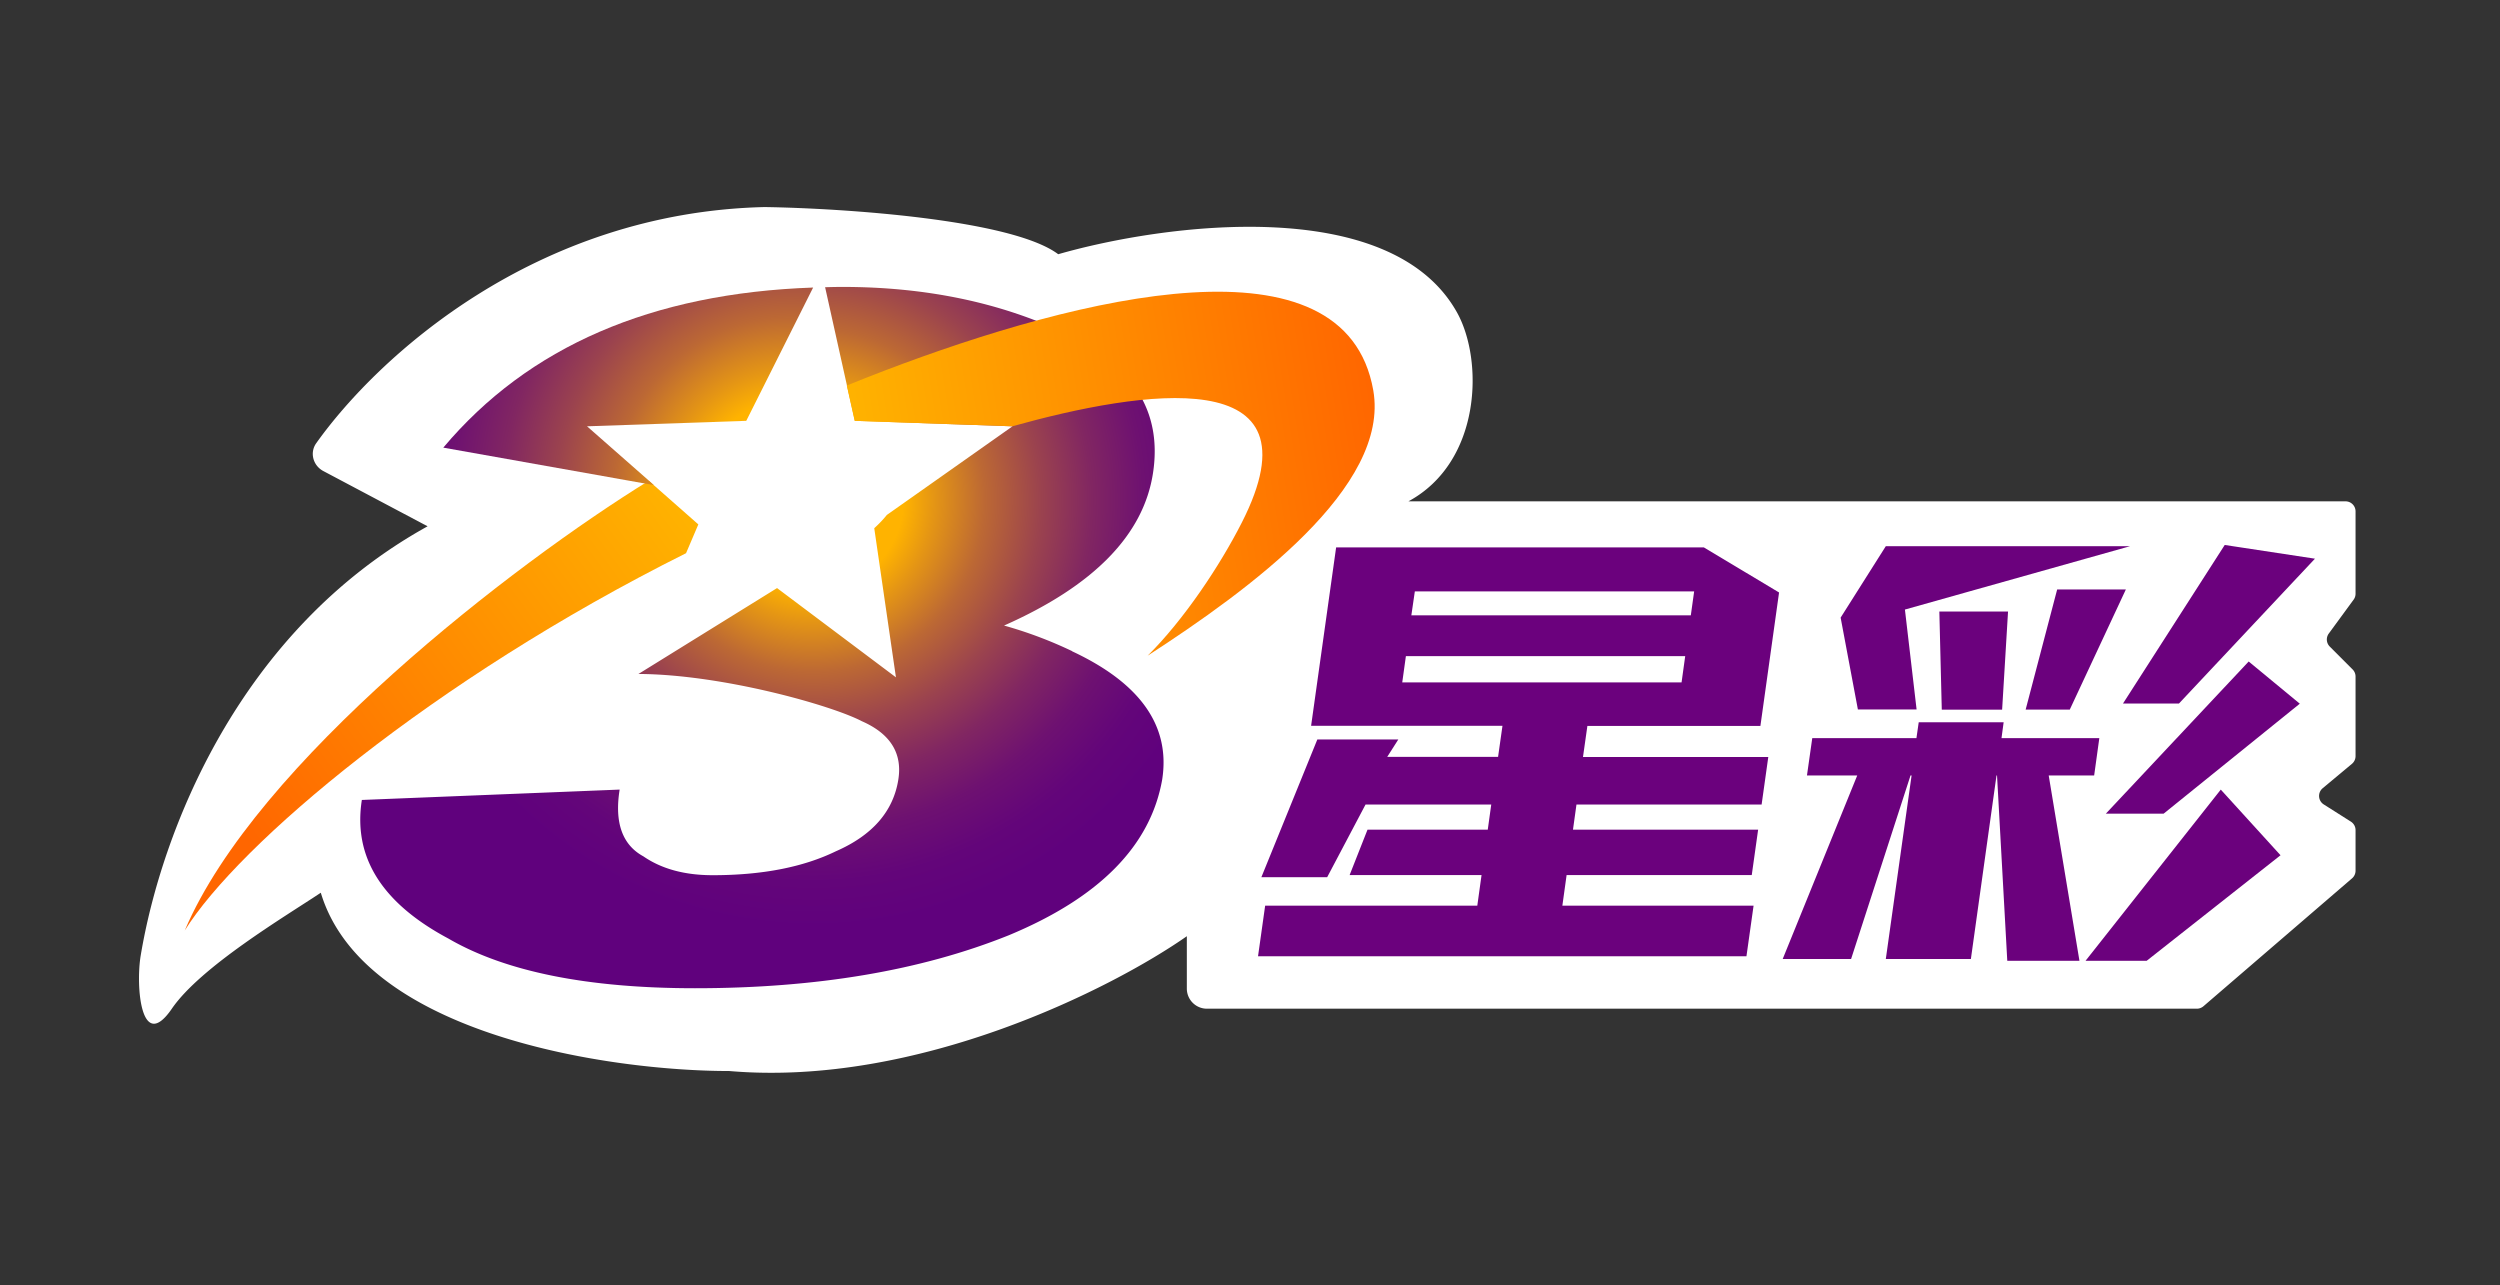
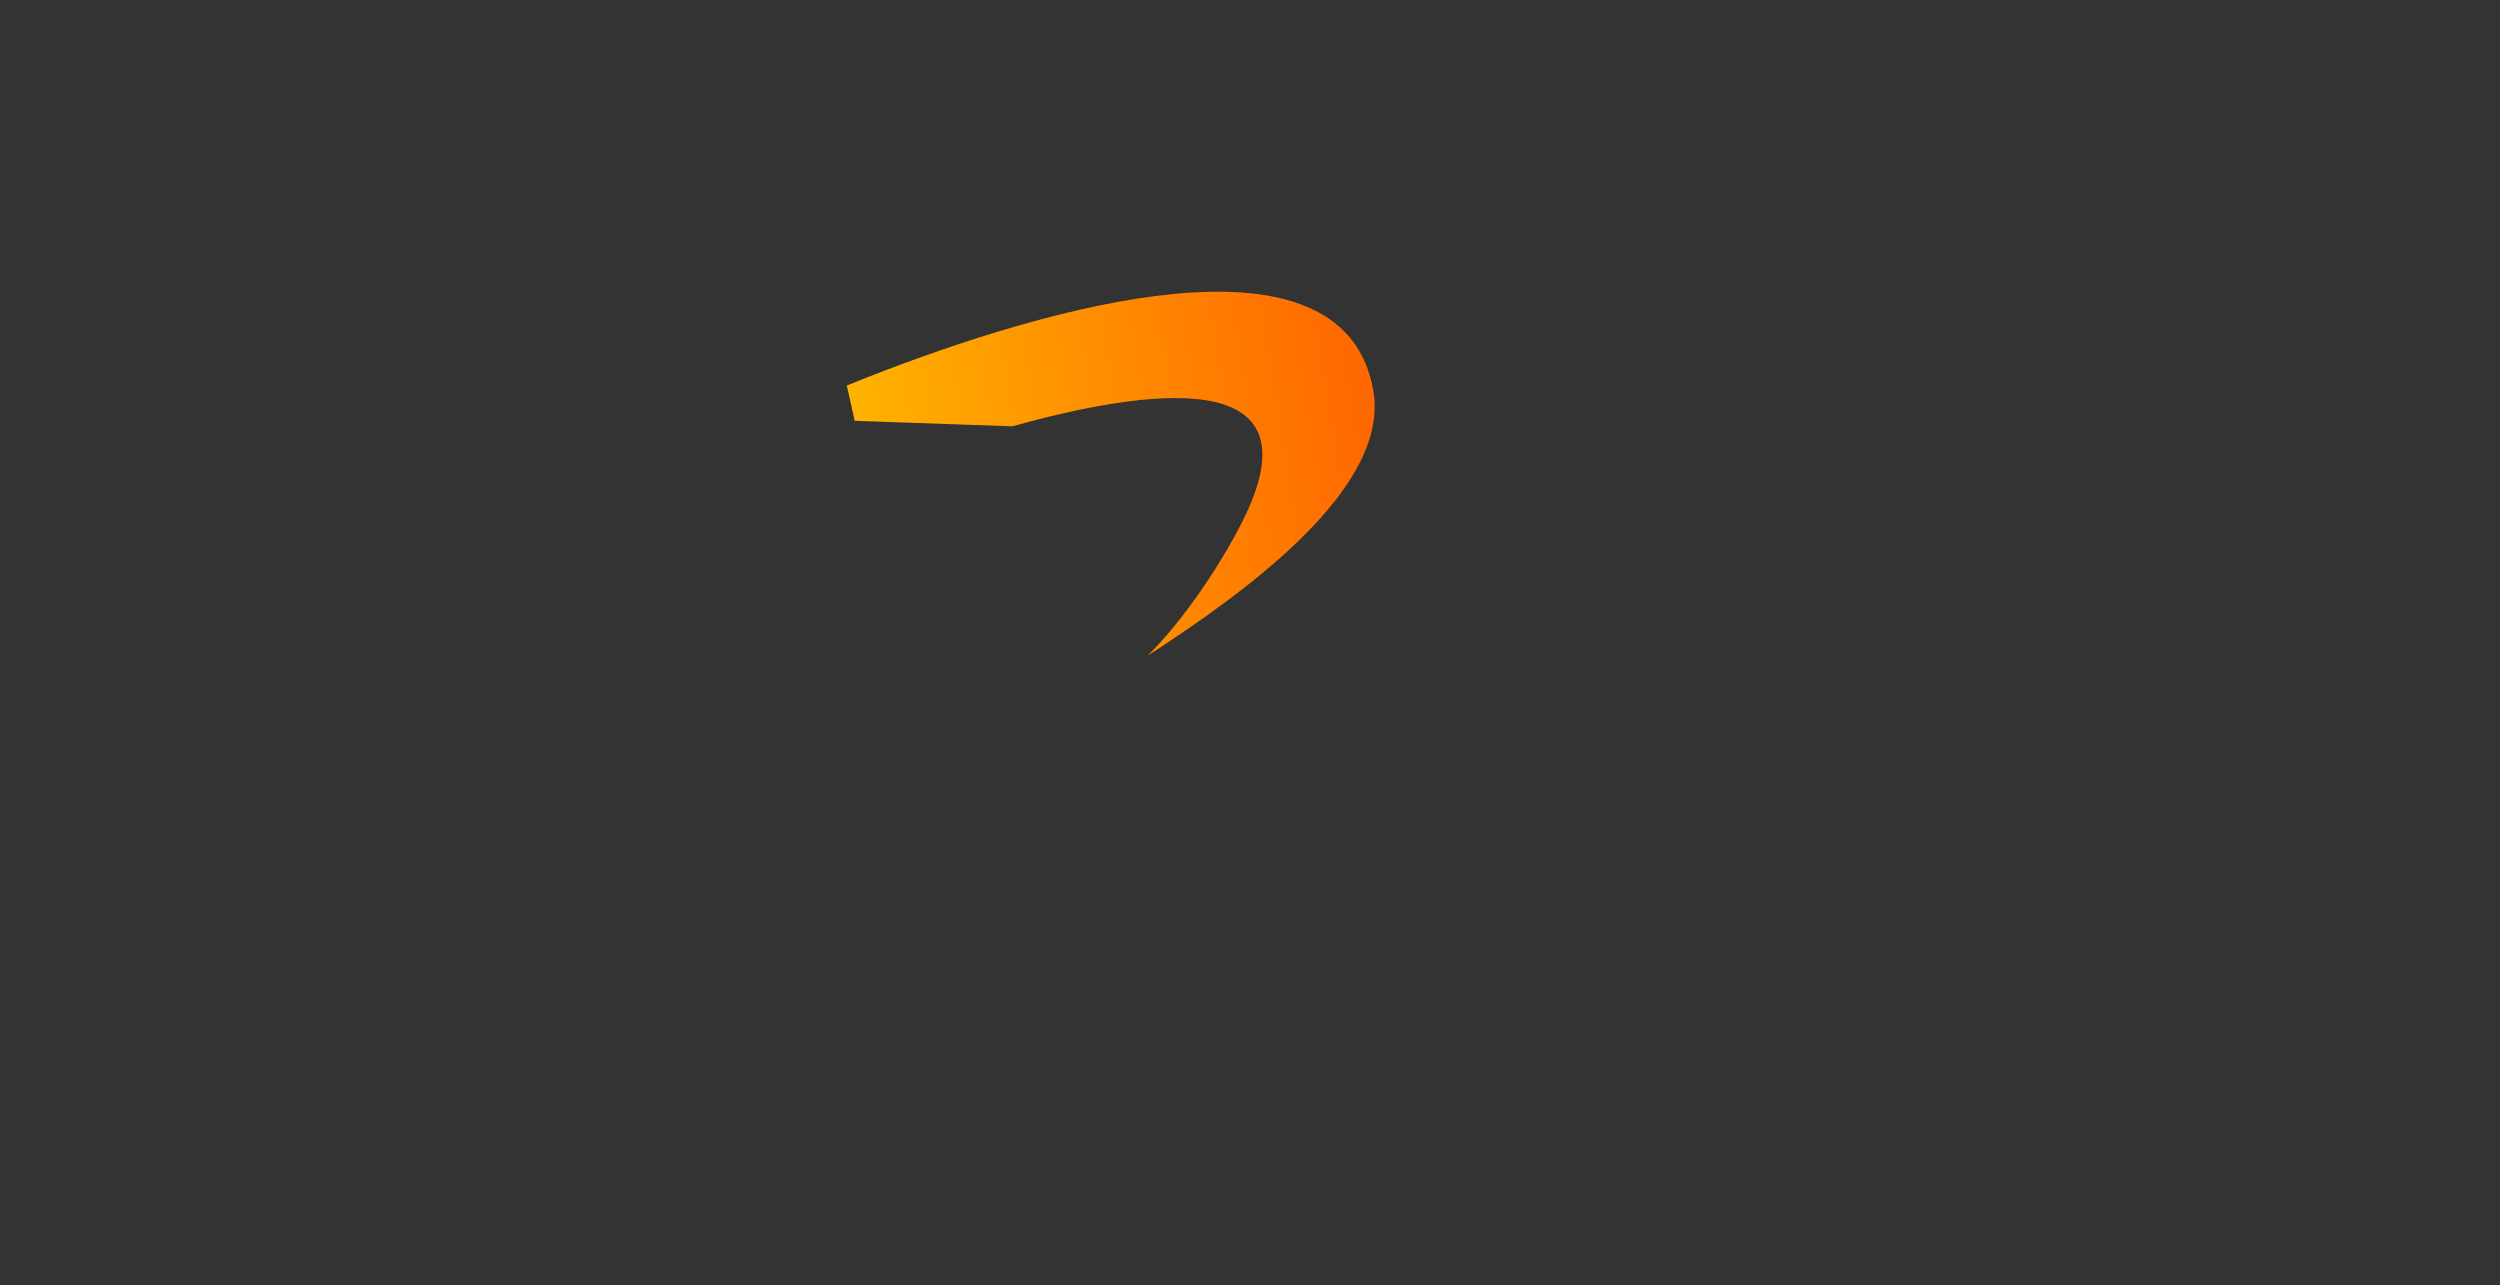
<svg xmlns="http://www.w3.org/2000/svg" width="249" height="128" viewBox="0 0 249 128" fill="none">
  <rect x="0" y="0" width="249" height="128" fill="#333333" stroke="none" />
-   <path d="m32.202 46.916 10.386 5.504c-18.84 10.422-26.532 30.5-28.574 42.75-.513 3.08.034 9.771 3.102 5.296 2.875-4.195 11.375-9.24 14.836-11.55 4.27 14.206 28.897 17.758 40.677 17.758 18.809 1.617 38.224-8.278 45.58-13.427v5.219a2 2 0 0 0 2 2h98.599c.24 0 .471-.086.653-.242l14.805-12.742c.22-.19.347-.467.347-.758V82.68a1 1 0 0 0-.464-.845l-2.705-1.715a1 1 0 0 1-.105-1.612l2.915-2.431a.999.999 0 0 0 .359-.768v-7.926c0-.265-.105-.519-.292-.706l-2.275-2.278a.999.999 0 0 1-.099-1.297l2.473-3.376a.997.997 0 0 0 .193-.591v-8.202a1 1 0 0 0-1-1h-93.334c7.269-3.928 7.508-14.05 4.829-18.831-6.642-11.851-29.24-8.792-39.709-5.781-4.62-3.47-21.418-4.577-29.24-4.698-22.882.539-38.55 14.936-44.663 23.52-.67.941-.316 2.231.706 2.773z" fill="#fff" />
-   <path d="M132.203 87.368h-6.57l5.573-13.715h8.065l-1.103 1.73h11.041l.438-3.096h-19.06l2.492-17.766h36.625l7.491 4.491-1.858 13.29h-17.233l-.438 3.096h18.456l-.664 4.733h-18.441l-.347 2.503h18.441l-.635 4.522h-18.441l-.423 3.05h19.045l-.709 5.036h-48.647l.709-5.037h21.13l.423-3.05h-13.14l1.782-4.52h11.977l.347-2.504h-12.52l-3.821 7.237h.015zm35.643-22.014h-27.82l-.362 2.61h27.82l.362-2.61zm-27.261-4.066h27.82l.332-2.382h-27.82l-.347 2.382h.015zM185.049 70.68l-1.722-9.164 4.5-7.115h24.332l-22.429 6.311 1.163 9.953h-5.844v.015zm8.11-9.77h6.842l-.589 9.77h-6.011l-.242-9.77zm11.735-2.2h6.842l-5.588 11.97h-4.395l3.141-11.97zm-14.529 18.524h-10.391l.528-3.717h10.376l.227-1.578h8.458l-.212 1.578h9.742l-.514 3.717h-9.726L196.3 95.516h-8.473l2.568-18.282h-.03zm-12.808 18.282 7.899-19.45h5.211l-6.298 19.45h-6.812zm22.368.182-1.087-19.663h5.014l3.262 19.663h-7.189zm17.112-25.625h-5.588l10.134-15.794 8.986 1.366-13.547 14.428h.015zm-1.541 10.969h-5.754l14.227-15.156 5.09 4.202-13.563 10.954zm-1.706 14.656h-6.072l13.472-17.053 5.951 6.539-13.336 10.514h-.015z" fill="#6B017D" />
-   <path d="M64.632 47.877C51.19 56.161 25.514 75.929 18.4 92.679c5.316-8.542 24.588-24.927 49.93-37.58l1.224-2.868-4.924-4.339v-.015z" fill="url(#g3wuqu7hra)" />
-   <path d="m58.47 42.46 15.858-.546 6.66-13.275c-16.07.561-28.364 5.871-36.836 15.945l20.963 3.732-.484-.44-6.162-5.416z" fill="url(#v47k02pftb)" />
-   <path d="M106.784 64.853a41.844 41.844 0 0 0-6.781-2.548c8.941-3.96 13.88-9.027 14.831-15.157.952-6.144-1.963-10.787-8.775-13.973-6.464-3.05-13.85-4.597-22.156-4.597-.589 0-1.163.015-1.722.03l2.175 9.786.785 3.52 15.693.546h.015l-12.52 8.83c-.363.455-.786.895-1.254 1.32l2.16 14.853-11.841-8.89-13.805 8.556c8.307.03 19.242 3.125 22.247 4.703 2.84 1.244 4.048 3.186 3.64 5.796-.498 3.186-2.582 5.568-6.222 7.16-3.278 1.594-7.37 2.383-12.28 2.383-2.778 0-5.074-.622-6.901-1.882-2.085-1.137-2.885-3.352-2.356-6.645L36.04 79.676c-.89 5.69 1.994 10.271 8.624 13.806 5.664 3.292 13.85 4.946 24.558 4.946 12.097 0 22.519-1.76 31.263-5.28 9.017-3.747 14.107-8.905 15.269-15.505.831-5.325-2.159-9.588-8.971-12.774v-.016z" fill="url(#1iistq22kc)" />
  <path d="M136.779 38.88c-2.794-15.916-29.134-9.422-48.738-1.943-1.254.486-2.507.971-3.7 1.457l.785 3.52 15.692.546c12.913-3.596 31.052-6.494 22.866 9.588-2.174 4.279-5.754 9.665-9.379 13.26 10.18-6.6 24.15-16.81 22.474-26.429z" fill="url(#97zle7e14d)" />
  <defs>
    <radialGradient id="v47k02pftb" cx="0" cy="0" r="1" gradientUnits="userSpaceOnUse" gradientTransform="rotate(-152.126 45.454 14.83) scale(43.962 44.143)">
      <stop offset=".21" stop-color="#FFB300" />
      <stop offset=".28" stop-color="#E59614" />
      <stop offset=".4" stop-color="#BC6834" />
      <stop offset=".53" stop-color="#9B434E" />
      <stop offset=".65" stop-color="#812662" />
      <stop offset=".77" stop-color="#6E1171" />
      <stop offset=".89" stop-color="#63057A" />
      <stop offset="1" stop-color="#60017D" />
    </radialGradient>
    <radialGradient id="1iistq22kc" cx="0" cy="0" r="1" gradientUnits="userSpaceOnUse" gradientTransform="matrix(34.858 24.584 -24.68 34.994 81.033 49.815)">
      <stop offset=".21" stop-color="#FFB300" />
      <stop offset=".28" stop-color="#E59614" />
      <stop offset=".4" stop-color="#BC6834" />
      <stop offset=".53" stop-color="#9B434E" />
      <stop offset=".65" stop-color="#812662" />
      <stop offset=".77" stop-color="#6E1171" />
      <stop offset=".89" stop-color="#63057A" />
      <stop offset="1" stop-color="#60017D" />
    </radialGradient>
    <linearGradient id="g3wuqu7hra" x1="25.383" y1="84.668" x2="69.691" y2="52.336" gradientUnits="userSpaceOnUse">
      <stop stop-color="#F60" />
      <stop offset="1" stop-color="#FFB300" />
    </linearGradient>
    <linearGradient id="97zle7e14d" x1="136.917" y1="37.211" x2="85.213" y2="45.507" gradientUnits="userSpaceOnUse">
      <stop stop-color="#F60" />
      <stop offset="1" stop-color="#FFB300" />
    </linearGradient>
  </defs>
</svg>